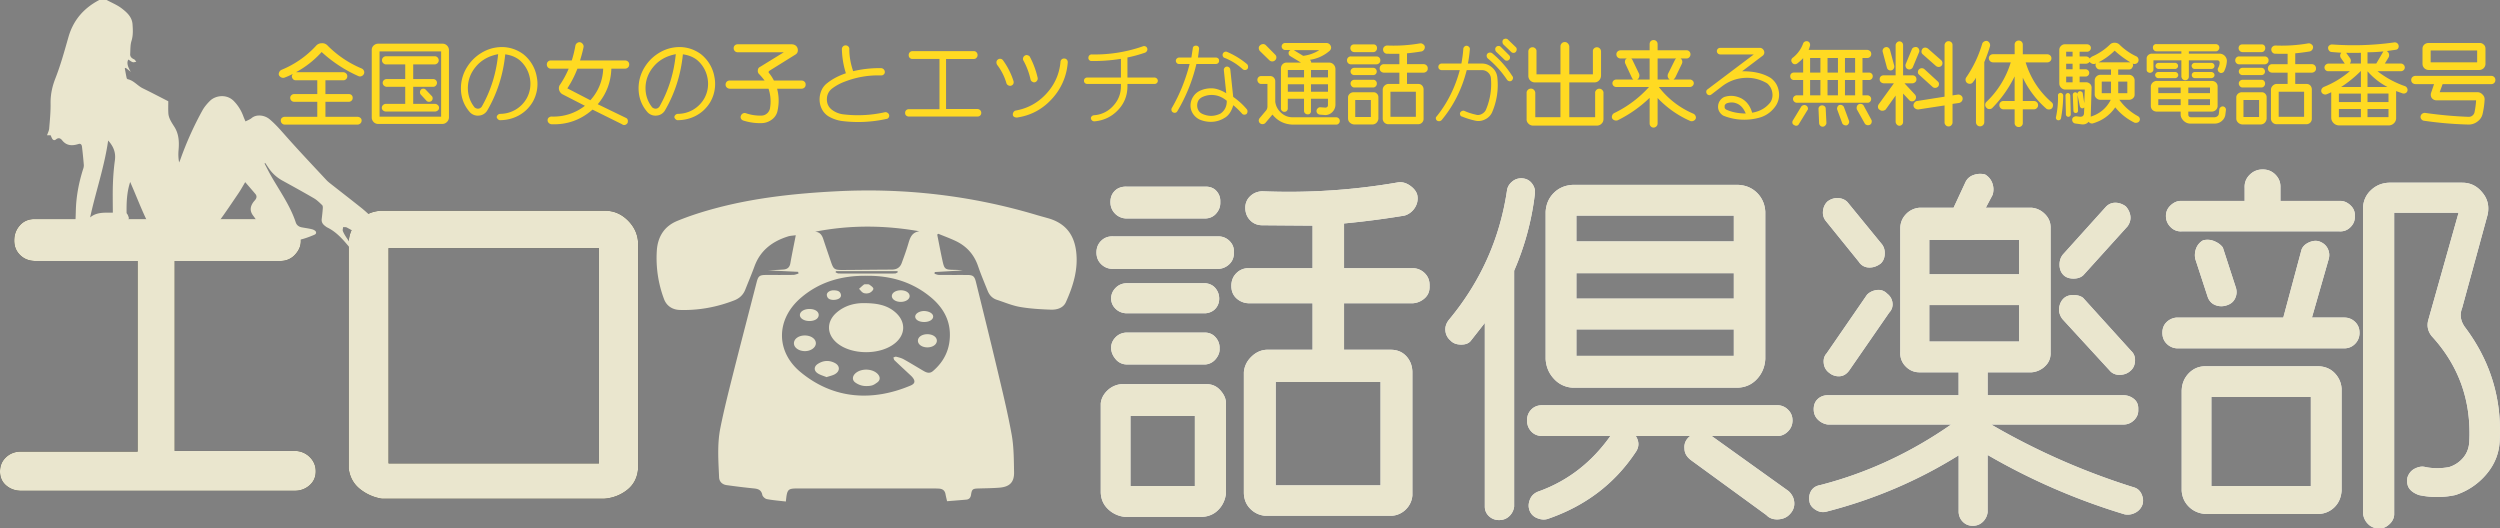
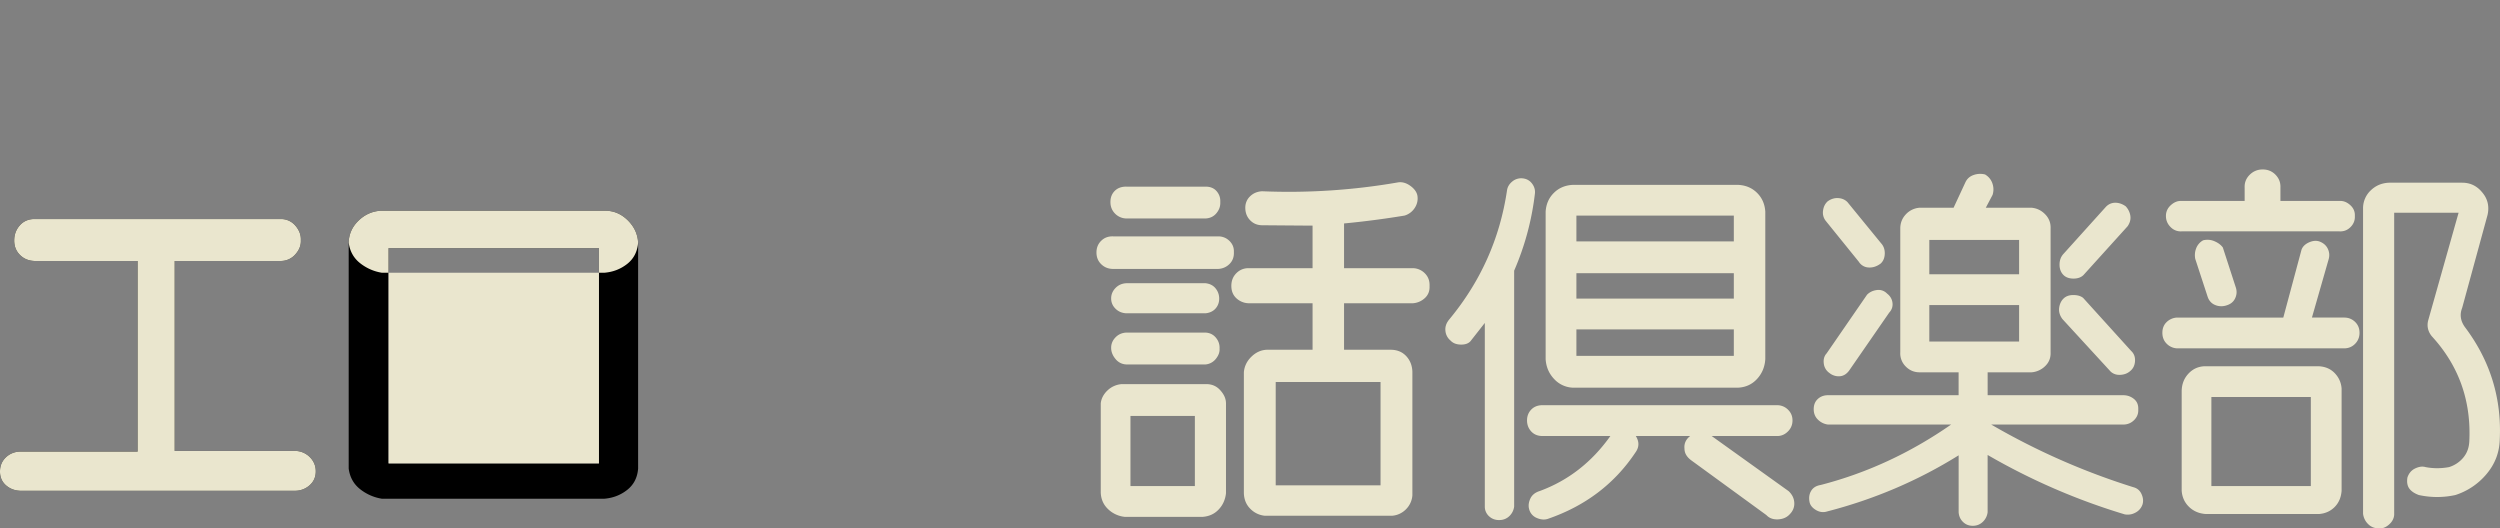
<svg xmlns="http://www.w3.org/2000/svg" viewBox="0 0 253.462 53.572">
  <rect x="0" y="0" width="253.462" height="53.572" fill="#808080" stroke="none" />
  <g fill="#eee">
-     <path d="M112.87 23.964h10.628c.459 0 .846.158 1.161.472.314.314.459.689.436 1.125.023.484-.122.883-.436 1.197s-.702.484-1.161.508H112.87c-.484 0-.889-.157-1.215-.471-.327-.314-.49-.713-.49-1.197s.163-.882.49-1.197c.326-.314.731-.459 1.215-.436Zm.871 14.98h8.561c.556 0 1.016.194 1.378.581.411.435.617.895.617 1.378v9.104c-.072.653-.321 1.203-.744 1.65-.423.447-.961.695-1.614.744h-7.908a2.844 2.844 0 0 1-1.687-.78c-.472-.448-.72-1.01-.744-1.687v-9.032c.048-.483.272-.919.671-1.306a2.33 2.33 0 0 1 1.469-.653Zm.436-20.022h8.052c.483 0 .858.157 1.125.471.266.314.386.677.363 1.088.023.412-.104.786-.381 1.125-.278.339-.647.52-1.106.544h-8.052a1.641 1.641 0 0 1-1.143-.508c-.303-.314-.454-.701-.454-1.161s.145-.834.435-1.125c.291-.29.677-.435 1.161-.435Zm0 9.793h8.052c.435.049.773.224 1.016.526.241.303.363.647.363 1.034s-.122.72-.363.998c-.242.278-.581.441-1.016.49h-8.052c-.436-.024-.798-.182-1.088-.472s-.435-.635-.435-1.034.145-.75.435-1.052.653-.465 1.088-.49Zm0 5.005h8.052c.435.024.786.2 1.052.526.266.327.387.695.363 1.106.024.339-.097.677-.363 1.016a1.498 1.498 0 0 1-1.052.581h-8.052a1.465 1.465 0 0 1-1.088-.562c-.29-.35-.435-.726-.435-1.125s.145-.749.435-1.052c.29-.302.653-.465 1.088-.49Zm.435 8.452v7.109h6.529v-7.109h-6.529Zm18.462-19.297c-.217 0-1.07-.006-2.557-.018-1.487-.012-2.328-.019-2.521-.019-.508 0-.925-.168-1.251-.508-.327-.338-.49-.762-.49-1.27 0-.459.163-.846.49-1.161.326-.314.731-.483 1.215-.508a64.676 64.676 0 0 0 13.82-.907c.411-.048.816.073 1.215.363.399.29.635.617.707.979.073.435-.012.847-.254 1.233a1.854 1.854 0 0 1-1.052.798 90.647 90.647 0 0 1-6.13.798v4.534h7a1.75 1.75 0 0 1 1.215.544c.327.339.478.762.454 1.27.024.484-.127.883-.454 1.197a1.973 1.973 0 0 1-1.215.544h-7v4.715h4.715c.653 0 1.179.212 1.578.635.399.423.61.949.635 1.578v12.55a2.214 2.214 0 0 1-.653 1.415 2.212 2.212 0 0 1-1.415.653h-12.877a2.35 2.35 0 0 1-1.469-.689c-.423-.412-.647-.943-.671-1.596v-12.26c.048-.604.302-1.13.762-1.578.459-.447.979-.683 1.56-.707h4.643v-4.715h-6.493a1.886 1.886 0 0 1-1.233-.508c-.339-.314-.508-.731-.508-1.251s.168-.949.508-1.288a1.68 1.68 0 0 1 1.233-.508h6.493v-4.316Zm-3.736 15.851v10.482h10.628V38.726h-10.628ZM153.512 27.446v23.903a1.591 1.591 0 0 1-.49.979c-.278.266-.623.399-1.034.399s-.756-.133-1.034-.399a1.305 1.305 0 0 1-.417-.979V32.741l-1.451 1.85c-.218.242-.55.357-.998.345-.448-.012-.792-.151-1.034-.417a1.426 1.426 0 0 1-.508-.961c-.049-.399.072-.78.363-1.143 3.192-3.845 5.15-8.209 5.876-13.094.048-.363.229-.671.544-.925a1.404 1.404 0 0 1 1.088-.308c.386.049.695.23.925.544.229.314.32.653.272 1.016a27.635 27.635 0 0 1-2.104 7.799Zm2.756 13.638h24.013a1.54 1.54 0 0 1 1.016.472c.29.29.435.647.435 1.07s-.145.786-.435 1.088c-.291.303-.629.466-1.016.49h-6.747l7.799 5.586c.363.338.556.731.58 1.179.024.447-.133.84-.471 1.179-.291.314-.684.483-1.179.508-.496.024-.889-.121-1.179-.435l-7.617-5.55c-.459-.338-.689-.737-.689-1.197-.049-.508.145-.931.58-1.27h-5.513c.363.58.35 1.137-.036 1.668-2.128 3.192-5.103 5.441-8.923 6.747-.339.096-.702.06-1.088-.109a1.307 1.307 0 0 1-.762-.871c-.097-.339-.061-.695.109-1.07.168-.375.483-.635.943-.78 2.902-1.064 5.296-2.926 7.182-5.586h-7.001c-.435-.024-.786-.187-1.052-.49-.266-.302-.399-.665-.399-1.088s.133-.78.399-1.07.617-.447 1.052-.472Zm3.265-22.344h16.613c.798.024 1.457.29 1.977.798s.804 1.149.852 1.923v14.944c-.048.798-.333 1.476-.852 2.031-.521.557-1.179.847-1.977.871h-16.613a2.723 2.723 0 0 1-1.958-.871c-.532-.556-.822-1.233-.871-2.031V21.461c.048-.774.332-1.415.853-1.923.52-.508 1.179-.773 1.977-.798Zm.29 3.12v2.611h15.96V21.86h-15.96Zm0 5.84v2.575h15.96V27.7h-15.96Zm0 5.695v2.684h15.96v-2.684h-15.96ZM201.334 21.062h4.643c.532.049.991.272 1.378.671.387.399.568.876.544 1.433v12.55c.024.557-.157 1.022-.544 1.396a2.22 2.22 0 0 1-1.378.635h-4.461v2.321h13.747c.411 0 .774.127 1.088.381.314.254.459.611.435 1.07.024.411-.115.768-.417 1.07s-.671.454-1.106.454h-13.384a70.452 70.452 0 0 0 14.4 6.348c.387.097.665.326.834.689.169.363.205.713.109 1.052a1.451 1.451 0 0 1-.708.834c-.351.193-.72.254-1.106.181a65.08 65.08 0 0 1-13.893-6.021v5.804a1.594 1.594 0 0 1-.49.979c-.278.266-.617.399-1.016.399s-.731-.133-.998-.399-.411-.593-.435-.979v-5.768c-4.111 2.563-8.56 4.461-13.348 5.695-.387.121-.768.066-1.143-.163-.375-.23-.586-.514-.635-.853-.073-.412-.013-.774.181-1.088.193-.314.508-.508.943-.58 4.691-1.209 9.104-3.252 13.239-6.13h-12.478a1.742 1.742 0 0 1-1.016-.49c-.291-.278-.436-.635-.436-1.07s.139-.78.417-1.034c.277-.254.622-.381 1.034-.381h13.239v-2.321h-3.954c-.557 0-1.028-.2-1.415-.599a1.861 1.861 0 0 1-.544-1.433v-12.55c0-.556.187-1.034.562-1.433a2.1 2.1 0 0 1 1.396-.671h3.446l1.197-2.575c.169-.363.447-.61.834-.744a2.01 2.01 0 0 1 1.161-.054c.363.218.61.52.744.907.133.387.139.774.018 1.161l-.689 1.306Zm-14.038-.58 3.41 4.171c.266.29.393.647.381 1.07-.013.423-.151.756-.417.998-.387.29-.792.423-1.215.399a1.23 1.23 0 0 1-.998-.58l-3.373-4.171a1.347 1.347 0 0 1-.254-1.016c.048-.387.205-.701.471-.943.338-.241.695-.35 1.07-.326.375.024.683.157.925.399Zm4.244 11.208-4.062 5.876c-.267.363-.587.557-.961.581a1.487 1.487 0 0 1-1.034-.327 1.348 1.348 0 0 1-.581-.979c-.049-.411.048-.75.291-1.016l4.099-5.949c.266-.266.599-.423.998-.472.399-.048.744.073 1.034.363.314.242.495.55.544.925.048.375-.061.708-.326.998Zm4.062-7.363v3.482h9.104v-3.482h-9.104Zm0 6.602v3.7h9.104v-3.7h-9.104Zm15.597-.726 4.861 5.369c.29.266.423.611.399 1.034-.024.423-.182.756-.472.998-.266.242-.599.375-.998.399-.399.024-.731-.084-.998-.327l-4.896-5.332c-.267-.363-.375-.737-.327-1.125.048-.386.193-.701.436-.943s.574-.363.998-.363.755.097.997.29Zm4.498-7.254-4.461 4.933c-.242.242-.581.363-1.016.363s-.774-.121-1.016-.363c-.267-.266-.399-.617-.399-1.052s.132-.798.399-1.088l4.316-4.788c.266-.266.58-.399.943-.399s.713.122 1.052.363c.266.291.423.617.472.979.048.363-.049.713-.29 1.052ZM237.658 35.317h-16.939a1.57 1.57 0 0 1-1.052-.472c-.29-.29-.435-.659-.435-1.106s.145-.81.435-1.088a1.616 1.616 0 0 1 1.052-.454h10.773l1.85-6.892c.121-.314.369-.556.744-.726.375-.169.719-.205 1.034-.109.411.145.701.387.871.726.169.339.205.689.109 1.052l-1.705 5.949h3.265c.436 0 .804.145 1.106.436.302.29.453.659.453 1.106s-.151.822-.453 1.125-.671.454-1.106.454Zm-6.457-14.944h5.985c.387-.024.75.115 1.088.417.338.303.495.671.472 1.106.023.435-.122.811-.436 1.125s-.689.459-1.125.435h-15.996a1.416 1.416 0 0 1-1.124-.435c-.315-.314-.472-.689-.472-1.125s.169-.804.508-1.106c.338-.302.701-.441 1.088-.417h6.384v-1.342c-.024-.508.145-.943.508-1.306s.804-.544 1.324-.544.955.181 1.306.544.514.798.49 1.306v1.342Zm-7.581 16.758h11.426c.676.024 1.227.254 1.65.689.422.436.658.956.707 1.56v10.374c-.049.677-.285 1.227-.707 1.65-.423.423-.95.659-1.578.708H223.62c-.677-.049-1.24-.29-1.687-.726-.448-.435-.695-.979-.744-1.632V39.598c.024-.701.266-1.288.726-1.759.459-.472 1.028-.708 1.705-.708Zm1.741-12.042 1.342 4.135c.096.363.06.713-.109 1.052-.169.339-.459.568-.871.689-.387.122-.762.109-1.125-.036s-.617-.411-.762-.798l-1.27-3.881a1.911 1.911 0 0 1 .091-1.07 1.55 1.55 0 0 1 .708-.816 1.78 1.78 0 0 1 1.143.091c.375.158.658.369.852.635ZM224.2 40.251v9.032h10.084v-9.032H224.2Zm18.027-21.728h7.399c.822 0 1.5.327 2.031.979.556.653.738 1.415.544 2.285l-2.576 9.431c-.266.677-.169 1.331.291 1.959 2.563 3.41 3.736 7.23 3.518 11.462-.048 1.282-.496 2.425-1.342 3.428a6.825 6.825 0 0 1-3.156 2.122 8.677 8.677 0 0 1-3.7 0c-.459-.169-.786-.394-.979-.671-.194-.278-.254-.647-.181-1.106.145-.436.411-.744.798-.925.387-.182.737-.224 1.052-.127.774.145 1.56.145 2.358 0a3.046 3.046 0 0 0 1.469-.979c.375-.459.574-1.016.599-1.668.193-4.111-1.076-7.654-3.809-10.628-.387-.483-.508-1.016-.363-1.596l3.083-10.918h-6.529v30.614c-.024.386-.206.725-.544 1.016-.339.29-.689.411-1.052.362-.412 0-.762-.145-1.052-.435a1.738 1.738 0 0 1-.508-1.052V21.062a2.488 2.488 0 0 1 .798-1.777c.508-.483 1.124-.737 1.85-.762Z" />
-   </g>
+     </g>
  <g fill="#eae6ce">
    <path d="M112.87 23.964h10.628c.459 0 .846.158 1.161.472.314.314.459.689.436 1.125.023.484-.122.883-.436 1.197s-.702.484-1.161.508H112.87c-.484 0-.889-.157-1.215-.471-.327-.314-.49-.713-.49-1.197s.163-.882.49-1.197c.326-.314.731-.459 1.215-.436Zm.871 14.98h8.561c.556 0 1.016.194 1.378.581.411.435.617.895.617 1.378v9.104c-.072.653-.321 1.203-.744 1.65-.423.447-.961.695-1.614.744h-7.908a2.844 2.844 0 0 1-1.687-.78c-.472-.448-.72-1.01-.744-1.687v-9.032c.048-.483.272-.919.671-1.306a2.33 2.33 0 0 1 1.469-.653Zm.436-20.022h8.052c.483 0 .858.157 1.125.471.266.314.386.677.363 1.088.023.412-.104.786-.381 1.125-.278.339-.647.52-1.106.544h-8.052a1.641 1.641 0 0 1-1.143-.508c-.303-.314-.454-.701-.454-1.161s.145-.834.435-1.125c.291-.29.677-.435 1.161-.435Zm0 9.793h8.052c.435.049.773.224 1.016.526.241.303.363.647.363 1.034s-.122.72-.363.998c-.242.278-.581.441-1.016.49h-8.052c-.436-.024-.798-.182-1.088-.472s-.435-.635-.435-1.034.145-.75.435-1.052.653-.465 1.088-.49Zm0 5.005h8.052c.435.024.786.2 1.052.526.266.327.387.695.363 1.106.024.339-.097.677-.363 1.016a1.498 1.498 0 0 1-1.052.581h-8.052a1.465 1.465 0 0 1-1.088-.562c-.29-.35-.435-.726-.435-1.125s.145-.749.435-1.052c.29-.302.653-.465 1.088-.49Zm.435 8.452v7.109h6.529v-7.109h-6.529Zm18.462-19.297c-.217 0-1.07-.006-2.557-.018-1.487-.012-2.328-.019-2.521-.019-.508 0-.925-.168-1.251-.508-.327-.338-.49-.762-.49-1.27 0-.459.163-.846.49-1.161.326-.314.731-.483 1.215-.508a64.676 64.676 0 0 0 13.82-.907c.411-.048.816.073 1.215.363.399.29.635.617.707.979.073.435-.012.847-.254 1.233a1.854 1.854 0 0 1-1.052.798 90.647 90.647 0 0 1-6.13.798v4.534h7a1.75 1.75 0 0 1 1.215.544c.327.339.478.762.454 1.27.024.484-.127.883-.454 1.197a1.973 1.973 0 0 1-1.215.544h-7v4.715h4.715c.653 0 1.179.212 1.578.635.399.423.61.949.635 1.578v12.55a2.214 2.214 0 0 1-.653 1.415 2.212 2.212 0 0 1-1.415.653h-12.877a2.35 2.35 0 0 1-1.469-.689c-.423-.412-.647-.943-.671-1.596v-12.26c.048-.604.302-1.13.762-1.578.459-.447.979-.683 1.56-.707h4.643v-4.715h-6.493a1.886 1.886 0 0 1-1.233-.508c-.339-.314-.508-.731-.508-1.251s.168-.949.508-1.288a1.68 1.68 0 0 1 1.233-.508h6.493v-4.316Zm-3.736 15.851v10.482h10.628V38.726h-10.628ZM153.512 27.446v23.903a1.591 1.591 0 0 1-.49.979c-.278.266-.623.399-1.034.399s-.756-.133-1.034-.399a1.305 1.305 0 0 1-.417-.979V32.741l-1.451 1.85c-.218.242-.55.357-.998.345-.448-.012-.792-.151-1.034-.417a1.426 1.426 0 0 1-.508-.961c-.049-.399.072-.78.363-1.143 3.192-3.845 5.15-8.209 5.876-13.094.048-.363.229-.671.544-.925a1.404 1.404 0 0 1 1.088-.308c.386.049.695.23.925.544.229.314.32.653.272 1.016a27.635 27.635 0 0 1-2.104 7.799Zm2.756 13.638h24.013a1.54 1.54 0 0 1 1.016.472c.29.29.435.647.435 1.07s-.145.786-.435 1.088c-.291.303-.629.466-1.016.49h-6.747l7.799 5.586c.363.338.556.731.58 1.179.024.447-.133.84-.471 1.179-.291.314-.684.483-1.179.508-.496.024-.889-.121-1.179-.435l-7.617-5.55c-.459-.338-.689-.737-.689-1.197-.049-.508.145-.931.58-1.27h-5.513c.363.58.35 1.137-.036 1.668-2.128 3.192-5.103 5.441-8.923 6.747-.339.096-.702.06-1.088-.109a1.307 1.307 0 0 1-.762-.871c-.097-.339-.061-.695.109-1.07.168-.375.483-.635.943-.78 2.902-1.064 5.296-2.926 7.182-5.586h-7.001c-.435-.024-.786-.187-1.052-.49-.266-.302-.399-.665-.399-1.088s.133-.78.399-1.07.617-.447 1.052-.472Zm3.265-22.344h16.613c.798.024 1.457.29 1.977.798s.804 1.149.852 1.923v14.944c-.048.798-.333 1.476-.852 2.031-.521.557-1.179.847-1.977.871h-16.613a2.723 2.723 0 0 1-1.958-.871c-.532-.556-.822-1.233-.871-2.031V21.461c.048-.774.332-1.415.853-1.923.52-.508 1.179-.773 1.977-.798Zm.29 3.12v2.611h15.96V21.86h-15.96Zm0 5.84v2.575h15.96V27.7h-15.96Zm0 5.695v2.684h15.96v-2.684h-15.96ZM201.334 21.062h4.643c.532.049.991.272 1.378.671.387.399.568.876.544 1.433v12.55c.024.557-.157 1.022-.544 1.396a2.22 2.22 0 0 1-1.378.635h-4.461v2.321h13.747c.411 0 .774.127 1.088.381.314.254.459.611.435 1.07.024.411-.115.768-.417 1.07s-.671.454-1.106.454h-13.384a70.452 70.452 0 0 0 14.4 6.348c.387.097.665.326.834.689.169.363.205.713.109 1.052a1.451 1.451 0 0 1-.708.834c-.351.193-.72.254-1.106.181a65.08 65.08 0 0 1-13.893-6.021v5.804a1.594 1.594 0 0 1-.49.979c-.278.266-.617.399-1.016.399s-.731-.133-.998-.399-.411-.593-.435-.979v-5.768c-4.111 2.563-8.56 4.461-13.348 5.695-.387.121-.768.066-1.143-.163-.375-.23-.586-.514-.635-.853-.073-.412-.013-.774.181-1.088.193-.314.508-.508.943-.58 4.691-1.209 9.104-3.252 13.239-6.13h-12.478a1.742 1.742 0 0 1-1.016-.49c-.291-.278-.436-.635-.436-1.07s.139-.78.417-1.034c.277-.254.622-.381 1.034-.381h13.239v-2.321h-3.954c-.557 0-1.028-.2-1.415-.599a1.861 1.861 0 0 1-.544-1.433v-12.55c0-.556.187-1.034.562-1.433a2.1 2.1 0 0 1 1.396-.671h3.446l1.197-2.575c.169-.363.447-.61.834-.744a2.01 2.01 0 0 1 1.161-.054c.363.218.61.52.744.907.133.387.139.774.018 1.161l-.689 1.306Zm-14.038-.58 3.41 4.171c.266.29.393.647.381 1.07-.013.423-.151.756-.417.998-.387.29-.792.423-1.215.399a1.23 1.23 0 0 1-.998-.58l-3.373-4.171a1.347 1.347 0 0 1-.254-1.016c.048-.387.205-.701.471-.943.338-.241.695-.35 1.07-.326.375.024.683.157.925.399Zm4.244 11.208-4.062 5.876c-.267.363-.587.557-.961.581a1.487 1.487 0 0 1-1.034-.327 1.348 1.348 0 0 1-.581-.979c-.049-.411.048-.75.291-1.016l4.099-5.949c.266-.266.599-.423.998-.472.399-.048.744.073 1.034.363.314.242.495.55.544.925.048.375-.061.708-.326.998Zm4.062-7.363v3.482h9.104v-3.482h-9.104Zm0 6.602v3.7h9.104v-3.7h-9.104Zm15.597-.726 4.861 5.369c.29.266.423.611.399 1.034-.024.423-.182.756-.472.998-.266.242-.599.375-.998.399-.399.024-.731-.084-.998-.327l-4.896-5.332c-.267-.363-.375-.737-.327-1.125.048-.386.193-.701.436-.943s.574-.363.998-.363.755.097.997.29Zm4.498-7.254-4.461 4.933c-.242.242-.581.363-1.016.363s-.774-.121-1.016-.363c-.267-.266-.399-.617-.399-1.052s.132-.798.399-1.088l4.316-4.788c.266-.266.58-.399.943-.399s.713.122 1.052.363c.266.291.423.617.472.979.048.363-.049.713-.29 1.052ZM237.658 35.317h-16.939a1.57 1.57 0 0 1-1.052-.472c-.29-.29-.435-.659-.435-1.106s.145-.81.435-1.088a1.616 1.616 0 0 1 1.052-.454h10.773l1.85-6.892c.121-.314.369-.556.744-.726.375-.169.719-.205 1.034-.109.411.145.701.387.871.726.169.339.205.689.109 1.052l-1.705 5.949h3.265c.436 0 .804.145 1.106.436.302.29.453.659.453 1.106s-.151.822-.453 1.125-.671.454-1.106.454Zm-6.457-14.944h5.985c.387-.024.75.115 1.088.417.338.303.495.671.472 1.106.023.435-.122.811-.436 1.125s-.689.459-1.125.435h-15.996a1.416 1.416 0 0 1-1.124-.435c-.315-.314-.472-.689-.472-1.125s.169-.804.508-1.106c.338-.302.701-.441 1.088-.417h6.384v-1.342c-.024-.508.145-.943.508-1.306s.804-.544 1.324-.544.955.181 1.306.544.514.798.49 1.306v1.342Zm-7.581 16.758h11.426c.676.024 1.227.254 1.65.689.422.436.658.956.707 1.56v10.374c-.049.677-.285 1.227-.707 1.65-.423.423-.95.659-1.578.708H223.62c-.677-.049-1.24-.29-1.687-.726-.448-.435-.695-.979-.744-1.632V39.598c.024-.701.266-1.288.726-1.759.459-.472 1.028-.708 1.705-.708Zm1.741-12.042 1.342 4.135c.096.363.06.713-.109 1.052-.169.339-.459.568-.871.689-.387.122-.762.109-1.125-.036s-.617-.411-.762-.798l-1.27-3.881a1.911 1.911 0 0 1 .091-1.07 1.55 1.55 0 0 1 .708-.816 1.78 1.78 0 0 1 1.143.091c.375.158.658.369.852.635ZM224.2 40.251v9.032h10.084v-9.032H224.2Zm18.027-21.728h7.399c.822 0 1.5.327 2.031.979.556.653.738 1.415.544 2.285l-2.576 9.431c-.266.677-.169 1.331.291 1.959 2.563 3.41 3.736 7.23 3.518 11.462-.048 1.282-.496 2.425-1.342 3.428a6.825 6.825 0 0 1-3.156 2.122 8.677 8.677 0 0 1-3.7 0c-.459-.169-.786-.394-.979-.671-.194-.278-.254-.647-.181-1.106.145-.436.411-.744.798-.925.387-.182.737-.224 1.052-.127.774.145 1.56.145 2.358 0a3.046 3.046 0 0 0 1.469-.979c.375-.459.574-1.016.599-1.668.193-4.111-1.076-7.654-3.809-10.628-.387-.483-.508-1.016-.363-1.596l3.083-10.918h-6.529v30.614c-.024.386-.206.725-.544 1.016-.339.29-.689.411-1.052.362-.412 0-.762-.145-1.052-.435a1.738 1.738 0 0 1-.508-1.052V21.062a2.488 2.488 0 0 1 .798-1.777c.508-.483 1.124-.737 1.85-.762Z" />
  </g>
-   <path d="M95.02 23.789c.165.825.32 1.651.497 2.474.233 1.083.241 1.079 1.348 1.099.243.004.486.023.729.056l-2.827.164-.017.178c.143.039.287.11.43.112.948.01 1.895.005 2.843.006.622 0 .775.114.925.725.718 2.924 1.448 5.846 2.142 8.776.525 2.217 1.07 4.433 1.475 6.673.225 1.247.22 2.542.246 3.817.021 1.024-.45 1.49-1.484 1.573-.714.057-1.433.061-2.15.082-.552.016-.648.083-.726.621-.043.296-.178.483-.483.51-.641.057-1.284.106-1.95.16-.056-.249-.117-.482-.159-.718-.067-.371-.3-.537-.658-.559a6.86 6.86 0 0 0-.43-.013H80.852c-.101 0-.201-.002-.302.002-.555.026-.702.152-.8.699-.032.181-.046.365-.077.621-.656-.077-1.296-.125-1.923-.244-.18-.034-.427-.253-.461-.423-.102-.508-.419-.618-.863-.662a67.916 67.916 0 0 1-2.774-.336c-.431-.061-.729-.364-.746-.777-.072-1.677-.203-3.366.129-5.024.347-1.729.775-3.442 1.206-5.152.81-3.212 1.648-6.416 2.474-9.623.161-.625.296-.728.962-.729.919 0 1.838.006 2.757-.008.175-.003.348-.086.522-.132a11.062 11.062 0 0 1-.035-.177l-3.039-.149c.55-.029 1.046-.048 1.54-.084.384-.027.63-.206.704-.619.166-.931.358-1.857.554-2.86-.296.044-.551.047-.785.121-1.583.499-2.805 1.406-3.399 3.028-.29.794-.62 1.574-.932 2.36-.213.537-.586.889-1.134 1.101-1.777.688-3.611 1.024-5.516.966-.754-.023-1.34-.419-1.594-1.107a11.8 11.8 0 0 1-.729-4.898c.091-1.435.773-2.487 2.069-3.02 1.281-.527 2.614-.947 3.954-1.303 3.97-1.055 8.032-1.484 12.125-1.699 6.916-.363 13.694.413 20.333 2.393.398.119.801.225 1.2.339 1.692.485 2.611 1.589 2.831 3.342.231 1.84-.303 3.528-1.037 5.162-.272.605-.924.785-1.54.762-1.043-.039-2.094-.098-3.12-.277-.797-.139-1.561-.468-2.337-.721-.451-.147-.755-.466-.929-.899-.337-.838-.69-1.671-.982-2.524-.405-1.185-1.173-2.027-2.289-2.553-.568-.267-1.16-.482-1.741-.721l-.109.086Zm-7.183 4.171c-2.494-.026-4.757.607-6.664 2.255-2.501 2.161-2.537 5.413-.021 7.501 3.411 2.83 7.396 2.963 11.165 1.374.471-.199.505-.479.161-.874-.075-.086-.162-.163-.246-.241-.514-.48-1.032-.956-1.539-1.443-.069-.066-.082-.19-.121-.287.097-.029.204-.1.288-.079.261.066.532.133.764.262.689.383 1.36.8 2.042 1.196.3.174.607.263.915.001 1.209-1.026 1.787-2.355 1.718-3.912-.065-1.471-.809-2.645-1.923-3.572-1.896-1.577-4.116-2.209-6.539-2.181Zm-5.199-4.469c.501.039.702.356.836.766.245.749.504 1.493.756 2.24.274.812.359.881 1.235.876 1.65-.009 3.301-.033 4.951-.038.491-.002.834-.209 1.001-.661.239-.645.474-1.293.668-1.952.177-.6.35-1.172 1.13-1.274-3.546-.624-7.059-.648-10.577.044Zm8.389 4.108-.04-.111h-6.24l-.033.122c.102.041.204.117.306.118 1.906.007 3.813.007 5.719 0 .096 0 .192-.084.288-.128Zm-6.213 4.095c-1.039.909-1.017 2.192.041 3.078 1.484 1.243 4.424 1.244 5.91.003 1.055-.881 1.073-2.157.046-3.081-.856-.769-1.898-.953-3.17-.962-.936-.016-1.968.212-2.826.963Zm4.109 7.092c.36-.246.336-.616.017-.915-.56-.524-1.662-.531-2.222-.014-.309.285-.342.687 0 .926.314.22.665.356 1.101.356.653 0 .788-.136 1.105-.353Zm-4.268-.855c.533-.308.519-.857-.026-1.136-.58-.297-1.169-.255-1.713.098-.403.261-.424.676-.027.947.271.185.611.269.911.394.327-.112.616-.164.855-.302Zm-1.94-3.104c.022-.452-.478-.817-1.118-.816-.623.001-1.097.338-1.104.784-.006.427.446.773 1.049.802.609.029 1.151-.327 1.173-.77Zm12.268-.288c-.003-.362-.389-.638-.915-.656h-.043c-.547 0-.954.275-.962.651-.008.39.423.691.978.684.536-.006.945-.301.942-.678Zm-11.979-2.605c0-.357-.385-.607-.937-.608-.532-.002-.952.255-.969.591-.018.354.411.631.972.629.553-.002.933-.252.934-.612Zm7.417-1.94c-.017.337.377.609.89.612.509.003.912-.256.912-.588 0-.338-.393-.593-.908-.588-.492.005-.878.247-.894.563Zm4.188 2.101c0-.292-.372-.533-.859-.56-.487-.026-.943.232-.96.543-.017.329.376.572.92.568.512-.003.899-.241.898-.551Zm-7.013-3.25c-.178.132-.337.29-.504.438.151.145.279.349.46.42.179.07.434.061.613-.014.166-.07.39-.282.38-.417-.011-.149-.246-.296-.406-.415-.069-.051-.192-.028-.271-.036-.106.007-.214-.019-.271.024Zm-2.336 1.057c-.059-.4-.386-.458-.712-.468-.419-.013-.761.224-.718.506.062.399.386.447.635.466.512 0 .838-.214.795-.503Z" fill="#eae6ce" />
  <path d="M13.95 45.786V26.459H3.479c-.586-.023-1.072-.229-1.458-.615-.386-.387-.58-.872-.58-1.458s.181-1.089.544-1.511.838-.644 1.424-.668h25.124a1.908 1.908 0 0 1 1.441.703c.374.446.549.926.527 1.441.023.515-.158.99-.544 1.423a1.947 1.947 0 0 1-1.424.685H17.711v19.257h12.228a2.134 2.134 0 0 1 1.476.632c.398.399.598.878.598 1.441s-.2 1.025-.598 1.388a2.205 2.205 0 0 1-1.44.58H2.038c-.563-.024-1.043-.211-1.441-.562S0 48.381 0 47.807s.193-1.048.58-1.423a2.1 2.1 0 0 1 1.423-.597H13.95ZM38.622 21.364h22.735c.866 0 1.627.323 2.284.966.655.645 1.007 1.4 1.054 2.267v22.911c-.071.913-.44 1.634-1.108 2.161s-1.446.826-2.337.896H38.725a4.76 4.76 0 0 1-2.231-.984c-.645-.515-1.026-1.206-1.142-2.073V24.597c.023-.866.357-1.61 1.001-2.231.644-.62 1.4-.954 2.267-1.002Zm.773 3.795V46.98h21.329V25.159H39.395Z" />
  <g fill="#eae6ce">
-     <path d="M13.95 45.786V26.459H3.479c-.586-.023-1.072-.229-1.458-.615-.386-.387-.58-.872-.58-1.458s.181-1.089.544-1.511.838-.644 1.424-.668h25.124a1.908 1.908 0 0 1 1.441.703c.374.446.549.926.527 1.441.023.515-.158.99-.544 1.423a1.947 1.947 0 0 1-1.424.685H17.711v19.257h12.228a2.134 2.134 0 0 1 1.476.632c.398.399.598.878.598 1.441s-.2 1.025-.598 1.388a2.205 2.205 0 0 1-1.44.58H2.038c-.563-.024-1.043-.211-1.441-.562S0 48.381 0 47.807s.193-1.048.58-1.423a2.1 2.1 0 0 1 1.423-.597H13.95ZM38.622 21.364h22.735c.866 0 1.627.323 2.284.966.655.645 1.007 1.4 1.054 2.267v22.911c-.071.913-.44 1.634-1.108 2.161s-1.446.826-2.337.896H38.725a4.76 4.76 0 0 1-2.231-.984c-.645-.515-1.026-1.206-1.142-2.073V24.597c.023-.866.357-1.61 1.001-2.231.644-.62 1.4-.954 2.267-1.002Zm.773 3.795V46.98h21.329V25.159H39.395Z" />
+     <path d="M13.95 45.786V26.459H3.479c-.586-.023-1.072-.229-1.458-.615-.386-.387-.58-.872-.58-1.458s.181-1.089.544-1.511.838-.644 1.424-.668h25.124a1.908 1.908 0 0 1 1.441.703c.374.446.549.926.527 1.441.023.515-.158.99-.544 1.423a1.947 1.947 0 0 1-1.424.685H17.711v19.257h12.228a2.134 2.134 0 0 1 1.476.632c.398.399.598.878.598 1.441s-.2 1.025-.598 1.388a2.205 2.205 0 0 1-1.44.58H2.038c-.563-.024-1.043-.211-1.441-.562S0 48.381 0 47.807s.193-1.048.58-1.423a2.1 2.1 0 0 1 1.423-.597H13.95ZM38.622 21.364h22.735c.866 0 1.627.323 2.284.966.655.645 1.007 1.4 1.054 2.267c-.071.913-.44 1.634-1.108 2.161s-1.446.826-2.337.896H38.725a4.76 4.76 0 0 1-2.231-.984c-.645-.515-1.026-1.206-1.142-2.073V24.597c.023-.866.357-1.61 1.001-2.231.644-.62 1.4-.954 2.267-1.002Zm.773 3.795V46.98h21.329V25.159H39.395Z" />
  </g>
-   <path d="M10.814 0c.514.28 1.073.502 1.531.855.522.403 1.04.862 1.092 1.611.039.568.07 1.119-.107 1.687-.13.415-.103.881-.131 1.325-.018.277.154.425.394.535.094.043.152.165.227.25-.124.016-.262.074-.368.038-.158-.053-.294-.172-.44-.264-.175.283-.094.704.256 1.249l-.524-.407-.094.04c.061.327.119.654.187.98.011.051.066.123.112.132.618.13.99.661 1.528.923.847.412 1.68.851 2.585 1.312 0 .347-.018.791.008 1.233.012.207.08.422.17.612.123.261.285.505.44.75.477.754.496 1.58.417 2.432a4.56 4.56 0 0 0 .062 1.181c.048-.114.101-.227.142-.344a33.525 33.525 0 0 1 2.209-4.914c.2-.366.483-.701.782-.996.55-.541 1.686-.724 2.419.031.444.457.76.978.973 1.571.055.153.126.301.206.488.224-.119.448-.193.616-.335.491-.416 1.319-.315 1.835.12.646.545 1.184 1.184 1.743 1.812 1.31 1.475 2.669 2.907 4.013 4.352.134.144.291.267.446.389 1.019.801 2.044 1.592 3.057 2.4.373.297.724.622 1.072.948.341.32.746.23 1.148.23.428 0 .857.05 1.285.079v.249c-.623.458-1.233.935-1.873 1.367-.562.38-1.131.364-1.705-.045-.428-.305-.897-.553-1.358-.808-.104-.057-.252-.033-.38-.047-.012.138-.071.295-.026.41.094.238.233.461.374.676.236.36.489.71.735 1.064l-.071.11c-.106-.045-.246-.061-.312-.14-.672-.806-1.342-1.611-2.316-2.082-.074-.036-.138-.093-.205-.142-.242-.176-.389-.395-.351-.713.044-.357.084-.715.11-1.074.008-.111.003-.267-.064-.331-.261-.25-.523-.515-.832-.695-1.047-.612-2.111-1.195-3.173-1.781a3.989 3.989 0 0 1-1.384-1.229c-.128-.186-.251-.375-.376-.563l-.081.042c.219.415.426.836.658 1.243.884 1.553 1.941 3.014 2.511 4.733.099.297.323.446.618.502.346.065.697.106 1.036.194.149.039.351.142.393.263.082.237-.171.299-.333.366-.809.333-1.634.592-2.528.556-.278-.011-.474-.112-.622-.333-.178-.267-.344-.543-.538-.797a4.722 4.722 0 0 0-.6-.67c-.193-.172-.362-.095-.373.165-.011.245.009.497.053.739.083.452.195.899.295 1.348l-.088.074c-.082-.065-.216-.117-.238-.199a8.104 8.104 0 0 0-1.39-2.888c-.361-.475-.322-.924.034-1.401.05-.066.109-.125.161-.19.162-.201.198-.411.021-.619-.333-.393-.671-.781-1.027-1.193-.235.393-.427.748-.652 1.081-.681 1.003-1.351 2.015-2.072 2.988-.43.58-.922 1.122-1.439 1.627-.262.255-.629.52-.971.553-.814.078-1.642.032-2.463.014-.437-.01-.845-.136-1.117-.515-.408-.571-.886-1.11-1.194-1.732-.558-1.129-1.012-2.309-1.51-3.468l-.244-.568c-.342 1.042-.38 2.085-.364 3.133.001.075.099.144.128.224.044.125.135.3.085.379-.207.328-.471.544-.918.571-1.06.064-2.033-.348-3.08-.46-.007.012-.032.044-.044.081-.027.078-.046.158-.069.237-.23.802-.452 1.607-.697 2.405a.485.485 0 0 1-.275.286c-.602.181-1.214.329-1.821.495-.235.064-.448.11-.572-.182-.02-.046-.12-.083-.182-.083-.249.002-.505-.012-.746.038-.68.142-1.353.262-2.008-.088v-.187c.091-.048.197-.079.272-.146.446-.401.994-.598 1.558-.718.676-.143 1.367-.216 2.052-.314.592-.085.979-.401 1.06-.992.081-.593.096-1.196.112-1.796.039-1.437.307-2.831.741-4.197a1.08 1.08 0 0 0 .069-.394 47.52 47.52 0 0 0-.19-1.881c-.021-.166-.119-.33-.34-.26-.633.202-1.212.205-1.671-.375-.165-.208-.367-.294-.615-.092-.185.151-.327.068-.421-.125-.045-.092-.083-.186-.127-.288h-.366c.082-.249.2-.463.218-.684.069-.843.154-1.69.141-2.534-.014-.895.158-1.71.488-2.553.533-1.361.922-2.78 1.324-4.188C7.431 2.038 8.498.818 10.065 0h.749Zm.151 14.246c-.375 2.655-1.26 5.186-1.829 7.799.689-.578 1.505-.469 2.303-.487 0-.993-.026-1.946.008-2.898.028-.805.091-1.613.202-2.411.11-.791-.156-1.422-.684-2.004Z" fill="#eae6ce" />
  <g fill="#ffda22">
-     <path d="M30.004 7.323h4.837a.443.443 0 0 1 .255.127c.076.074.114.167.114.282s-.038.209-.114.286-.162.117-.255.123h-1.847v1.398h2.383c.111 0 .204.037.277.11s.107.163.102.268c.005.112-.03.206-.106.282s-.167.117-.272.123h-2.383v1.521h3.263a.464.464 0 0 1 .286.11c.079.067.119.157.119.268s-.04.207-.119.286a.422.422 0 0 1-.286.127h-7.37a.402.402 0 0 1-.303-.123c-.08-.083-.119-.179-.119-.291s.04-.202.119-.272a.44.44 0 0 1 .303-.105h3.28v-1.521h-2.331c-.117 0-.215-.04-.294-.119s-.119-.173-.119-.282.042-.201.127-.277.18-.111.286-.105h2.331V8.141h-2.164c-.176 0-.299-.076-.369-.229-.076-.141-.056-.281.062-.422a7.334 7.334 0 0 1-.871.387.442.442 0 0 1-.316-.031.488.488 0 0 1-.238-.242c-.023-.094-.01-.192.04-.295s.122-.177.216-.224a9.794 9.794 0 0 0 3.509-2.436.742.742 0 0 1 .572-.264.719.719 0 0 1 .598.229 10.601 10.601 0 0 0 3.483 2.339c.094.047.163.122.207.224s.045.204.004.303a.425.425 0 0 1-.215.225.412.412 0 0 1-.304.031 13.705 13.705 0 0 1-3.772-2.462 9.675 9.675 0 0 1-2.604 2.049ZM38.305 4.43h6.596c.158.006.297.067.417.185s.186.264.198.439v6.869a.674.674 0 0 1-.207.449.645.645 0 0 1-.444.193h-6.561a.61.61 0 0 1-.417-.185.667.667 0 0 1-.198-.449V5.019c.012-.164.078-.3.198-.409s.259-.168.417-.18Zm.176.783v6.613h6.244V5.212h-6.244Zm2.603 2.805V6.532h-1.97c-.105-.012-.196-.057-.272-.136s-.114-.174-.114-.286.038-.205.114-.282a.406.406 0 0 1 .272-.123h4.996c.105.006.193.05.264.132.07.083.105.173.105.273 0 .117-.038.214-.114.29s-.17.12-.281.132h-2.19v1.486h2.058c.105.012.19.053.255.123s.097.162.097.273c0 .082-.032.164-.097.246s-.149.129-.255.141h-2.058v1.732h2.251a.443.443 0 0 1 .255.127c.076.074.114.163.114.269s-.038.192-.114.259-.161.107-.255.119h-5.066c-.094-.012-.179-.051-.255-.119s-.114-.154-.114-.259.038-.195.114-.269a.437.437 0 0 1 .255-.127h2.005V8.801h-1.899c-.106-.012-.197-.056-.273-.132s-.114-.166-.114-.268.037-.19.11-.264a.41.41 0 0 1 .277-.119h1.899Zm2.19 2.234-.625-.677c-.059-.082-.082-.168-.07-.259s.047-.168.105-.233c.041-.058.114-.089.22-.092.105-.003.185.025.238.083l.633.66c.059.053.088.131.088.233s-.029.183-.088.242c-.059.064-.138.101-.237.11s-.188-.013-.264-.066ZM51.224 5.511c-.211 2.082-.824 3.987-1.838 5.716a1.07 1.07 0 0 1-.844.493 1.095 1.095 0 0 1-.888-.326c-.616-.691-.923-1.509-.923-2.454a4.042 4.042 0 0 1 .567-2.049c.373-.633.874-1.142 1.504-1.526s1.309-.582 2.036-.594a3.64 3.64 0 0 1 2.225.73 3.754 3.754 0 0 1 1.354 2.278 3.665 3.665 0 0 1-.431 2.594c-.352.575-.815 1.019-1.39 1.333s-1.205.473-1.891.479c-.076.006-.151-.028-.225-.101s-.113-.139-.119-.198c0-.088.035-.166.105-.233a.364.364 0 0 1 .22-.11 3.092 3.092 0 0 0 2.708-1.566 3.041 3.041 0 0 0 .321-2.089 3.101 3.101 0 0 0-1.068-1.816c-.387-.299-.862-.487-1.425-.563Zm-.721-.018c-.932.176-1.674.585-2.225 1.227-.551.642-.833 1.373-.844 2.194 0 .75.229 1.41.686 1.979.129.094.252.135.37.123.135-.006.252-.073.352-.202.915-1.601 1.469-3.374 1.662-5.321ZM55.859 6.127h2.111c.152-.475.275-.979.369-1.513a.405.405 0 0 1 .163-.246.406.406 0 0 1 .304-.088c.1.018.188.074.264.167s.108.196.097.308c-.082.411-.202.868-.36 1.372h4.564c.123.006.225.045.304.119s.119.17.119.29-.04.22-.119.299-.181.122-.304.127h-1.389c-.047 1.372-.507 2.574-1.381 3.605l2.849 1.381a.313.313 0 0 1 .203.334c.012.153-.053.267-.194.343a.328.328 0 0 1-.387-.026l-2.999-1.486c-1.184 1.043-2.565 1.539-4.142 1.486a.448.448 0 0 1-.294-.132c-.085-.083-.125-.182-.119-.299s.054-.207.146-.268a.448.448 0 0 1 .286-.083 5.149 5.149 0 0 0 3.351-1.091l-2.278-1.169a.72.72 0 0 1-.325-.396.646.646 0 0 1 .035-.51c.363-.528.671-1.09.923-1.688h-1.794a.402.402 0 0 1-.303-.123c-.08-.082-.119-.183-.119-.304s.04-.218.119-.294a.42.42 0 0 1 .303-.114Zm2.682.835a10.454 10.454 0 0 1-1.02 1.996l2.331 1.205a4.948 4.948 0 0 0 1.302-3.201h-2.612ZM69.235 5.511c-.211 2.082-.824 3.987-1.838 5.716a1.07 1.07 0 0 1-.844.493 1.095 1.095 0 0 1-.888-.326c-.616-.691-.923-1.509-.923-2.454a4.042 4.042 0 0 1 .567-2.049c.373-.633.874-1.142 1.504-1.526s1.309-.582 2.036-.594a3.64 3.64 0 0 1 2.225.73 3.754 3.754 0 0 1 1.354 2.278 3.665 3.665 0 0 1-.431 2.594c-.352.575-.815 1.019-1.39 1.333s-1.205.473-1.891.479c-.076.006-.151-.028-.225-.101s-.113-.139-.119-.198c0-.088.035-.166.105-.233a.364.364 0 0 1 .22-.11 3.092 3.092 0 0 0 2.708-1.566 3.041 3.041 0 0 0 .321-2.089 3.101 3.101 0 0 0-1.068-1.816c-.387-.299-.862-.487-1.425-.563Zm-.721-.018c-.932.176-1.674.585-2.225 1.227-.551.642-.833 1.373-.844 2.194 0 .75.229 1.41.686 1.979.129.094.252.135.37.123.135-.006.252-.073.352-.202.915-1.601 1.469-3.374 1.662-5.321ZM74.793 4.491h5.47c.129 0 .246.031.352.092s.185.157.238.286c.041.118.048.236.022.356s-.096.218-.207.294l-2.656 1.653c-.047.035-.076.072-.088.11s.003.078.044.119c.205.264.369.519.493.765h2.805c.117 0 .217.04.299.119.082.08.12.175.114.286a.378.378 0 0 1-.114.303.418.418 0 0 1-.299.119h-2.48c.188.715.208 1.431.062 2.146a1.452 1.452 0 0 1-.589.98 1.778 1.778 0 0 1-1.082.365 5.57 5.57 0 0 1-1.82-.264.4.4 0 0 1-.233-.193.347.347 0 0 1-.013-.281.431.431 0 0 1 .203-.242.377.377 0 0 1 .29-.031c.51.176 1.029.258 1.557.247a.878.878 0 0 0 .581-.198.944.944 0 0 0 .316-.505 4.048 4.048 0 0 0-.141-2.023h-3.949c-.111-.012-.207-.054-.286-.127s-.119-.168-.119-.286.038-.215.114-.295a.386.386 0 0 1 .29-.119h3.553a6.613 6.613 0 0 0-.571-.668.444.444 0 0 1-.114-.387.373.373 0 0 1 .229-.334L79.465 5.3h-4.67a.4.4 0 0 1-.294-.119c-.079-.08-.119-.177-.119-.295s.04-.212.119-.286.177-.11.294-.11ZM89.885 12.054a13.246 13.246 0 0 1-4.477.22 3.613 3.613 0 0 1-1.46-.51c-.27-.182-.478-.418-.625-.708s-.223-.603-.229-.937a2.25 2.25 0 0 1 .193-.958 1.83 1.83 0 0 1 .598-.748c.51-.405 1.135-.733 1.874-.985a8.935 8.935 0 0 1-.405-2.427c-.006-.1.025-.189.092-.268s.151-.123.25-.132.19.018.273.079a.35.35 0 0 1 .141.25c-.012.727.117 1.489.387 2.287a11.464 11.464 0 0 1 2.823-.308.395.395 0 0 1 .387.374.32.32 0 0 1-.101.26.374.374 0 0 1-.268.105 9.28 9.28 0 0 0-3.632.606 5.03 5.03 0 0 0-1.354.73c-.346.276-.519.639-.519 1.091s.179.809.537 1.073a2.36 2.36 0 0 0 1.169.449 12.39 12.39 0 0 0 4.177-.22c.094-.018.185.004.273.066s.141.137.158.225c.018.094 0 .179-.053.255s-.123.12-.211.132ZM95.249 11.069V5.978h-2.761a.376.376 0 0 1-.26-.115c-.067-.07-.101-.161-.101-.272s.034-.205.101-.281.148-.117.242-.123h6.296c.1.006.184.05.251.132s.098.17.092.264a.359.359 0 0 1-.097.264.344.344 0 0 1-.247.132h-2.849v5.074h3.192c.105.006.195.045.268.119s.11.164.11.272-.035.197-.105.264-.158.104-.264.11h-6.983c-.105-.006-.193-.041-.264-.105s-.105-.152-.105-.264.034-.201.101-.268.154-.104.259-.11h3.122ZM101.097 6.575c-.059-.1-.082-.199-.07-.299s.06-.18.145-.242.177-.085.277-.07c.1.015.182.066.246.154.475.663.83 1.369 1.064 2.119.023.112.012.207-.035.286a.364.364 0 0 1-.484.137.387.387 0 0 1-.194-.193 5.665 5.665 0 0 0-.95-1.891Zm6.42-.299a.358.358 0 0 1 .387-.343c.094 0 .174.034.242.101s.104.154.11.259a6.069 6.069 0 0 1-1.592 3.716c-.956 1.058-2.131 1.693-3.526 1.904-.112.012-.211-.006-.299-.053s-.138-.114-.149-.202a.39.39 0 0 1 .066-.291c.062-.094.133-.146.216-.158 1.225-.217 2.261-.786 3.108-1.706s1.327-1.997 1.438-3.228Zm-3.782-.185a.367.367 0 0 1 .004-.255.36.36 0 0 1 .189-.211c.07-.047.158-.054.264-.022s.179.083.22.154c.358.68.622 1.393.792 2.137.018.105-.004.202-.066.29s-.138.141-.229.159-.18-.004-.268-.066a.36.36 0 0 1-.159-.215 7.123 7.123 0 0 0-.748-1.97ZM110.709 5.52a14.792 14.792 0 0 0 5.197-.835.328.328 0 0 1 .238.022.305.305 0 0 1 .167.189c.029.083.023.166-.018.251s-.105.148-.193.189c-.616.211-1.214.375-1.794.492V7.86h2.753c.088.006.164.04.229.101s.097.138.097.229-.032.167-.097.229-.141.092-.229.092h-2.753v.281c-.012.926-.335 1.721-.972 2.383s-1.417 1.038-2.344 1.125c-.094.012-.179-.012-.255-.07s-.12-.132-.132-.22c-.012-.07.012-.139.07-.207s.138-.107.237-.119a2.845 2.845 0 0 0 1.922-.919c.53-.56.801-1.218.813-1.975v-.281h-3.413c-.1 0-.18-.031-.242-.092s-.092-.139-.092-.233.031-.17.092-.229.142-.091.242-.097h3.413V5.967a17.927 17.927 0 0 1-2.999.22.298.298 0 0 1-.233-.119.288.288 0 0 1-.066-.225c.006-.105.044-.188.115-.246s.152-.085.246-.079ZM123.25 6.487h-1.952a16.926 16.926 0 0 1-1.935 4.793.298.298 0 0 1-.194.149.308.308 0 0 1-.255-.044c-.07-.035-.117-.1-.141-.193s-.009-.182.044-.264c.774-1.331 1.372-2.812 1.794-4.441h-1.046c-.105.006-.191-.025-.255-.092s-.097-.148-.097-.242c0-.088.037-.164.11-.229s.154-.094.242-.088h1.222l.141-.923c.006-.1.041-.173.106-.22a.343.343 0 0 1 .229-.062c.094 0 .167.028.22.083s.082.125.088.207c-.023.235-.062.54-.114.915h1.803c.088-.005.167.021.238.08s.103.138.097.237c.006.1-.026.182-.097.246s-.153.094-.247.088Zm1.486.572.291 2.761c.539.381 1 .8 1.38 1.258.053.064.076.145.07.242s-.041.178-.105.242c-.082.053-.168.073-.259.062s-.163-.056-.215-.132a7.623 7.623 0 0 0-.862-.827c-.188.651-.496 1.088-.924 1.311a2.583 2.583 0 0 1-1.222.374 2.907 2.907 0 0 1-1.275-.233 1.665 1.665 0 0 1-.668-.589 1.495 1.495 0 0 1-.246-.871c.012-.322.107-.615.286-.879s.409-.46.69-.589a2.763 2.763 0 0 1 1.24-.233c.416.021.885.187 1.407.497l-.247-2.357c-.006-.076.021-.151.079-.224s.132-.113.22-.119c.082-.006.16.019.233.075s.116.133.127.233Zm-.36 3.157c-.375-.311-.774-.499-1.196-.563a2.218 2.218 0 0 0-1.24.167c-.364.159-.551.44-.563.844-.006.182.034.352.119.51s.212.278.383.361c.621.287 1.24.281 1.855-.018.205-.135.365-.312.479-.532.114-.22.168-.477.163-.77Zm.018-4.96a8.102 8.102 0 0 1 2.049 1.257.39.39 0 0 1 .092.233.346.346 0 0 1-.066.25.348.348 0 0 1-.483.017 5.934 5.934 0 0 0-1.83-1.144c-.082-.023-.141-.079-.176-.167a.332.332 0 0 1 .167-.435.317.317 0 0 1 .247-.013ZM127.849 7.71h.915c.146 0 .268.047.365.141a.536.536 0 0 1 .163.352v2.12c.059.428.248.792.567 1.09.32.299.688.458 1.104.475h4.502c.105.006.194.044.264.114s.105.157.105.259-.035.19-.105.264a.352.352 0 0 1-.264.11h-4.415c-.844-.035-1.524-.375-2.041-1.02l-.721.853c-.07.07-.157.11-.259.119s-.193-.019-.272-.083a.357.357 0 0 1-.136-.242.39.39 0 0 1 .088-.286l.65-.774a.64.64 0 0 0 .141-.413V8.511h-.668a.366.366 0 0 1-.255-.141.417.417 0 0 1-.097-.264.382.382 0 0 1 .37-.396Zm-.123-2.542c-.07-.094-.105-.195-.105-.304s.041-.195.123-.259c.07-.076.161-.12.272-.132s.208.015.29.079l.968.976a.391.391 0 0 1 .027.558c-.077.085-.169.132-.277.141s-.209-.022-.303-.092l-.994-.967Zm2.55-.809h4.204a.47.47 0 0 1 .431.286c.082.179.05.344-.097.497a3.862 3.862 0 0 1-2.014.923.326.326 0 0 1 .132.281h1.829a.622.622 0 0 1 .453.202c.12.129.18.288.18.475v3.605a1.067 1.067 0 0 1-.312.73c-.197.2-.438.302-.726.308l-.537-.044a.377.377 0 0 1-.264-.137.359.359 0 0 1-.079-.277c.012-.088.056-.167.132-.237s.158-.103.246-.097l.519.035a.278.278 0 0 0 .193-.07.27.27 0 0 0 .07-.185v-.642h-1.724v1.222a.323.323 0 0 1-.075.259c-.062.074-.148.107-.259.102a.336.336 0 0 1-.251-.097.338.338 0 0 1-.119-.264v-1.222h-1.645v.994c0 .088-.032.166-.097.233s-.146.101-.246.101-.184-.034-.251-.101-.101-.145-.101-.233v-4.07c0-.158.05-.293.15-.405a.55.55 0 0 1 .378-.185h1.504l-1.064-.642c-.129-.07-.194-.174-.194-.312s.064-.245.194-.321h-.563a.371.371 0 0 1-.237-.123.345.345 0 0 1 0-.479.35.35 0 0 1 .237-.11Zm.29 2.735v.756h1.645v-.756h-1.645Zm0 1.451v.756h1.645v-.756h-1.645Zm.598-3.465.958.581a3.857 3.857 0 0 0 1.636-.581h-2.594Zm1.75 2.014v.756h1.724v-.756h-1.724Zm0 1.451v.756h1.724v-.756h-1.724ZM136.978 5.722h2.577a.39.39 0 0 1 .282.114.344.344 0 0 1 .105.273.369.369 0 0 1-.105.29.418.418 0 0 1-.282.123h-2.577c-.117 0-.215-.038-.294-.114s-.119-.173-.119-.29.04-.214.119-.291a.378.378 0 0 1 .294-.105Zm.211 3.632h2.076c.135 0 .246.047.334.141a.48.48 0 0 1 .149.334v2.208a.678.678 0 0 1-.18.4.58.58 0 0 1-.391.18h-1.917a.697.697 0 0 1-.409-.189.569.569 0 0 1-.18-.409v-2.19c.012-.117.066-.223.163-.316s.215-.146.356-.158Zm.105-4.854h1.953c.117 0 .208.038.272.114s.094.164.088.264c.006.1-.025.191-.092.273s-.157.126-.268.132h-1.953a.4.4 0 0 1-.387-.405c0-.112.035-.202.105-.272s.164-.105.281-.105Zm0 2.375h1.953c.105.012.188.054.246.127s.088.157.088.25-.029.175-.088.242a.366.366 0 0 1-.246.119h-1.953a.391.391 0 0 1-.264-.115.359.359 0 0 1 0-.505.383.383 0 0 1 .264-.119Zm0 1.213h1.953c.105.006.19.048.255.127s.094.169.088.269c.006.082-.023.164-.088.246s-.149.129-.255.141h-1.953c-.105-.006-.193-.051-.264-.136s-.105-.176-.105-.272.035-.182.105-.255a.383.383 0 0 1 .264-.119Zm.106 2.049v1.724h1.583v-1.724H137.4Zm4.476-4.679-.62-.004-.611-.004c-.124 0-.225-.041-.304-.123s-.119-.185-.119-.308c0-.111.04-.205.119-.281s.177-.117.295-.123c1.12.047 2.236-.026 3.351-.22.1-.012.198.018.294.088s.154.149.171.237a.45.45 0 0 1-.317.493c-.499.082-.994.146-1.486.193v1.099h1.697c.117.006.215.05.295.132a.399.399 0 0 1 .11.308.359.359 0 0 1-.11.29.487.487 0 0 1-.295.132h-1.697v1.144h1.143c.159 0 .286.051.383.154s.148.23.154.382v3.043a.536.536 0 0 1-.158.343.536.536 0 0 1-.343.158h-3.122a.568.568 0 0 1-.519-.554V9.064c.012-.146.073-.274.185-.382s.238-.166.378-.171h1.125V7.367h-1.574a.461.461 0 0 1-.299-.123.39.39 0 0 1-.123-.303.423.423 0 0 1 .422-.435h1.574V5.46Zm-.906 3.843v2.542h2.577V9.301h-2.577ZM146.141 6.443h2.023c.105-.581.17-1.082.193-1.504.006-.07.042-.139.11-.207s.144-.098.229-.092.16.04.225.101c.064.062.1.13.105.207a12.767 12.767 0 0 1-.202 1.495h1.372c.399-.012.755.118 1.069.387.313.27.494.606.541 1.011a6.956 6.956 0 0 1-.545 3.579 1.473 1.473 0 0 1-.69.682c-.32.161-.646.207-.981.136-.463-.1-.917-.24-1.363-.422-.082-.012-.141-.059-.176-.141s-.044-.159-.026-.229c.041-.088.104-.151.189-.189s.163-.045.233-.022c.34.158.73.288 1.17.387.217.07.432.042.646-.083.214-.126.354-.289.418-.488a6.653 6.653 0 0 0 .475-3.131c-.023-.234-.127-.431-.312-.589s-.4-.231-.646-.22h-1.495c-.486 1.923-1.333 3.612-2.542 5.065-.064.064-.144.101-.237.11s-.179-.016-.255-.075c-.053-.053-.085-.119-.097-.198s.012-.145.071-.198c1.09-1.349 1.876-2.917 2.357-4.705h-1.856c-.088-.006-.163-.038-.224-.097s-.092-.136-.092-.233.032-.176.097-.238.138-.095.22-.101Zm5.154-1.038a9.897 9.897 0 0 1 2.022 2.295c.064.07.089.152.075.246s-.057.17-.127.229a.303.303 0 0 1-.242.057.358.358 0 0 1-.233-.145 9.994 9.994 0 0 0-1.943-2.154c-.064-.059-.104-.135-.119-.229s.006-.177.062-.25.135-.114.237-.123.192.016.269.075Zm.827-.686.888.888a.301.301 0 0 1 .083.215.293.293 0 0 1-.083.225c-.053.059-.122.094-.207.105s-.166-.012-.242-.07l-.879-.844a.396.396 0 0 1-.088-.233c-.006-.091.021-.168.079-.233s.132-.101.22-.11.164.01.229.057Zm.281-.229a.42.42 0 0 1-.075-.26.32.32 0 0 1 .083-.224c.082-.059.168-.086.259-.083s.166.037.225.101l.792.765c.053.047.081.116.083.207a.384.384 0 0 1-.083.251c-.053.07-.124.108-.211.114s-.167-.018-.237-.07l-.835-.8ZM155.78 7.534h2.427V4.702c0-.117.042-.22.127-.308s.189-.132.312-.132.227.046.312.137.133.192.145.303v2.832h2.392V5.23a.371.371 0 0 1 .11-.317.412.412 0 0 1 .589 0 .423.423 0 0 1 .127.317v2.454a.745.745 0 0 1-.193.466.619.619 0 0 1-.458.203h-2.568v3.526h2.621V9.434a.374.374 0 0 1 .11-.299c.084-.094.189-.141.312-.141s.227.047.312.141.122.193.11.299v2.647c0 .17-.059.317-.176.44s-.258.193-.422.211h-6.596c-.164-.012-.308-.083-.431-.215s-.179-.28-.167-.444V9.435a.385.385 0 0 1 .119-.312.401.401 0 0 1 .321-.137.398.398 0 0 1 .304.127.439.439 0 0 1 .136.321v2.445h2.55V8.353h-2.603a.64.64 0 0 1-.471-.203.66.66 0 0 1-.18-.466V5.23c0-.129.042-.234.127-.317a.411.411 0 0 1 .589 0 .371.371 0 0 1 .11.317v2.304ZM164.266 5.098h2.981v-.624c0-.123.038-.223.114-.299.076-.076.171-.114.286-.114s.211.038.29.114a.398.398 0 0 1 .119.299v.624h2.973c.094.006.177.047.25.124s.11.171.11.286-.037.211-.11.29-.157.122-.25.128h-.651c.082.047.138.12.167.22s.023.199-.018.299l-.677 1.407a.667.667 0 0 1-.193.211h1.706c.1.012.185.053.255.123s.105.154.105.251-.035.182-.105.255a.41.41 0 0 1-.255.127h-3.184a8.7 8.7 0 0 0 3.527 2.718c.094.053.161.129.202.229s.044.19.009.272a.42.42 0 0 1-.229.215.43.43 0 0 1-.299.022 10.174 10.174 0 0 1-3.333-2.339v2.603c-.006.105-.048.198-.127.277s-.173.119-.281.119-.201-.038-.277-.114-.117-.17-.123-.281V9.919a12.808 12.808 0 0 1-3.263 2.287.482.482 0 0 1-.312-.018c-.109-.041-.184-.105-.225-.193s-.041-.186 0-.294.108-.186.203-.233a11.488 11.488 0 0 0 3.535-2.647h-3.351c-.105-.012-.192-.054-.26-.127s-.101-.158-.101-.255.034-.181.101-.251.154-.111.26-.123h1.776a.421.421 0 0 1-.167-.193l-.651-1.398a.416.416 0 0 1-.035-.308c.012-.117.076-.196.193-.237h-.686a.437.437 0 0 1-.277-.132c-.073-.076-.11-.171-.11-.286s.037-.208.11-.281.166-.116.277-.128Zm2.981.827h-1.873a.35.35 0 0 1 .123.141l.686 1.424c.035.112.035.222 0 .33s-.1.189-.194.242h1.258V5.925Zm.809 0v2.137h1.231a.462.462 0 0 1-.194-.246.527.527 0 0 1 .018-.326l.712-1.433a.36.36 0 0 1 .132-.132h-1.899ZM174.407 4.852h4.028c.082 0 .16.026.233.079s.13.123.171.211c.07.188.038.349-.097.483l-2.119 1.601c1.172-.012 2.134.211 2.884.668.44.316.714.745.822 1.284a2.035 2.035 0 0 1-.268 1.512c-.387.581-.9.979-1.539 1.196a5.713 5.713 0 0 1-3.799-.158c-.17-.1-.305-.234-.404-.405a.964.964 0 0 1-.132-.558 1.09 1.09 0 0 1 .616-.928c.581-.193 1.158-.149 1.732.132.54.287.909.774 1.108 1.459.797-.135 1.418-.495 1.864-1.082.182-.305.239-.638.171-.998a1.518 1.518 0 0 0-.523-.901c-.733-.428-1.519-.61-2.357-.545s-1.595.364-2.269.897l-1.046.8c-.07.047-.148.062-.233.044s-.151-.062-.198-.132c-.053-.076-.073-.158-.062-.246s.056-.159.132-.211l4.688-3.535h-3.403c-.094 0-.175-.032-.242-.097s-.101-.144-.101-.237.034-.173.101-.238a.34.34 0 0 1 .242-.097Zm2.585 6.657c-.199-.486-.475-.813-.827-.98s-.715-.186-1.09-.057c-.17.088-.244.2-.22.334-.023.158.05.27.22.334.551.241 1.19.364 1.917.369ZM182.145 10.418c-.1-.012-.185-.054-.255-.127s-.105-.16-.105-.259.035-.183.105-.251a.434.434 0 0 1 .255-.119h.668V8.114h-.932a.36.36 0 0 1-.272-.11c-.071-.073-.106-.166-.106-.277s.035-.201.106-.269a.378.378 0 0 1 .272-.101h.932v-1.46c-.193.2-.393.378-.598.537-.088.064-.183.089-.286.075s-.186-.075-.25-.18c-.059-.076-.079-.163-.062-.259s.076-.177.176-.242a3.221 3.221 0 0 0 1.029-1.451.371.371 0 0 1 .215-.181.377.377 0 0 1 .277.009c.088.039.148.107.18.207s.034.185.004.255a1.99 1.99 0 0 1-.132.387h5.945a.489.489 0 0 1 .286.128c.08.073.119.168.119.286s-.039.215-.115.294-.173.119-.29.119h-.483v1.478h.703a.38.38 0 0 1 .247.127.326.326 0 0 1 .088.242.347.347 0 0 1-.088.25.361.361 0 0 1-.247.136h-.703v1.548h.527a.42.42 0 0 1 .246.119c.071.068.106.154.106.26s-.035.195-.106.268a.33.33 0 0 1-.246.11h-7.211Zm-.369 1.785.835-1.38c.041-.076.117-.129.229-.159a.334.334 0 0 1 .29.044c.076.036.129.107.159.216.029.108.012.195-.053.259l-.862 1.407c-.047.088-.12.139-.22.154s-.188-.01-.264-.075a.25.25 0 0 1-.167-.202c-.018-.1 0-.188.053-.264Zm1.741-6.323v1.478h1.046V5.88h-1.046Zm0 2.234v1.548h1.046V8.114h-1.046Zm.915 4.371-.062-1.416c-.006-.111.026-.204.097-.277s.158-.11.264-.11.195.034.269.102a.322.322 0 0 1 .101.268l.07 1.398c.006.088-.028.174-.101.259s-.16.13-.259.136c-.1.006-.187-.026-.26-.097s-.113-.158-.119-.264Zm.853-6.605v1.478h1.055V5.88h-1.055Zm0 2.234v1.548h1.055V8.114h-1.055Zm1.495 4.397-.51-1.39c-.029-.07-.026-.155.009-.255s.094-.17.176-.211a.373.373 0 0 1 .281.004.439.439 0 0 1 .202.172l.528 1.433a.33.33 0 0 1-.026.242.383.383 0 0 1-.202.198c-.083.023-.169.016-.26-.022s-.157-.095-.198-.171Zm.272-6.631v1.478h1.029V5.88h-1.029Zm0 2.234v1.548h1.029V8.114h-1.029Zm1.9 2.603.8 1.469a.494.494 0 0 1-.013.282.315.315 0 0 1-.194.198c-.097.038-.195.04-.294.004s-.167-.091-.202-.167l-.792-1.416c-.029-.105-.028-.205.004-.299s.092-.167.18-.22c.094-.041.19-.048.29-.022s.173.083.22.171ZM190.975 7.64h1.213V4.562a.439.439 0 0 1 .128-.255.356.356 0 0 1 .518-.005c.073.073.11.16.11.259v3.078h.968c.111 0 .204.037.277.11s.11.171.11.294c0 .111-.038.204-.114.277s-.167.116-.272.127h-.827l1.073 1.152c.07.094.103.19.097.29-.006.1-.045.189-.119.269s-.168.119-.286.119-.211-.041-.282-.123l-.625-.668v2.876a.377.377 0 0 1-.369.387.348.348 0 0 1-.259-.114.453.453 0 0 1-.128-.272V9.689l-1.002 1.407c-.082.076-.182.12-.299.132s-.22-.018-.308-.088c-.105-.059-.166-.146-.18-.264s.016-.226.092-.326l1.521-2.102h-1.038a.475.475 0 0 1-.29-.127c-.077-.073-.115-.169-.115-.286s.037-.212.11-.286a.398.398 0 0 1 .294-.11Zm.334-.774-.439-1.636c-.018-.1.003-.194.062-.282s.132-.141.22-.158c.1-.029.19-.021.273.026.082.047.144.12.185.22l.439 1.636c.018.106-.003.204-.062.295s-.132.145-.22.163a.402.402 0 0 1-.29-.035.356.356 0 0 1-.167-.229Zm3.271-1.609-.659 1.583c-.053.088-.125.148-.216.18s-.18.031-.268-.004c-.105-.041-.177-.108-.215-.202s-.045-.19-.022-.291l.651-1.565a.35.35 0 0 1 .211-.163.486.486 0 0 1 .281-.013c.1.041.17.11.211.207s.05.187.026.269Zm2.568 4.546V4.562a.463.463 0 0 1 .127-.273c.073-.076.166-.114.277-.114s.207.037.286.11a.364.364 0 0 1 .119.277v5.109l.519-.079c.123-.018.233.009.33.079s.154.155.171.255c.018.117-.003.221-.062.312s-.149.157-.272.198l-.686.097v1.917c-.012.094-.055.179-.128.255s-.166.114-.277.114-.204-.038-.277-.114-.116-.161-.127-.255v-1.759l-2.656.405c-.117.006-.226-.026-.325-.097s-.155-.161-.167-.273c-.012-.117.021-.224.097-.321s.164-.151.264-.163l2.788-.44Zm-2.067-2.814 1.398 1.284c.07.065.105.15.105.255s-.032.192-.097.259-.146.107-.246.119a.41.41 0 0 1-.282-.07l-1.416-1.284c-.07-.064-.103-.15-.097-.255s.041-.192.105-.259.146-.107.247-.119c.1-.012.193.012.281.07Zm.37-2.076 1.38 1.214c.07.076.105.17.105.281s-.035.199-.105.264c-.064.071-.149.109-.255.115s-.206-.026-.299-.097l-1.354-1.196c-.076-.07-.114-.157-.114-.259s.035-.201.105-.295c.07-.076.157-.114.259-.114s.195.029.277.088ZM200.965 4.438a.417.417 0 0 1 .22-.242.423.423 0 0 1 .291-.04.461.461 0 0 1 .281.527c-.164.551-.357 1.09-.581 1.618v6.077c0 .123-.042.226-.127.308s-.186.123-.303.123-.215-.041-.294-.123a.423.423 0 0 1-.119-.308V7.877a2.054 2.054 0 0 1-.299.439.346.346 0 0 1-.277.176c-.121.012-.226-.015-.317-.079s-.144-.157-.158-.277a.39.39 0 0 1 .075-.303 12.01 12.01 0 0 0 1.609-3.395Zm3.289.088a.404.404 0 0 1 .414-.414.404.404 0 0 1 .413.414v.976h2.48c.124.006.225.047.304.123s.119.171.119.286-.04.211-.119.29-.18.122-.304.127h-2.189a8.633 8.633 0 0 0 2.656 4.063c.076.07.114.161.114.272s-.029.211-.088.299c-.082.082-.176.127-.281.136s-.203-.013-.291-.066a9.775 9.775 0 0 1-2.401-3.157v2.366h1.144c.111.006.207.047.286.123s.119.174.119.294-.04.22-.119.299-.174.122-.286.127h-1.144v1.39c0 .117-.04.214-.119.29s-.177.114-.294.114-.215-.038-.295-.114a.386.386 0 0 1-.119-.29v-1.39h-1.125a.402.402 0 0 1-.303-.123c-.08-.082-.119-.183-.119-.304a.405.405 0 0 1 .422-.418h1.125V7.741a12.28 12.28 0 0 1-2.251 3.192c-.076.082-.176.125-.299.127s-.22-.037-.29-.119a.367.367 0 0 1-.141-.282.438.438 0 0 1 .097-.308 9.188 9.188 0 0 0 2.489-4.028h-1.785a.43.43 0 0 1-.439-.417c0-.114.042-.211.127-.291s.189-.119.312-.119h2.181V4.52ZM209.179 9.697a13.393 13.393 0 0 1-.229 2.313.238.238 0 0 1-.132.158.263.263 0 0 1-.185.018c-.059-.006-.109-.04-.15-.101s-.056-.122-.044-.18a9.625 9.625 0 0 0 .211-2.216c-.012-.1.029-.176.123-.229.082-.064.173-.064.272 0a.26.26 0 0 1 .132.237Zm.176-5.206h2.269a.423.423 0 0 1 .26.119c.067.067.101.151.101.25s-.034.187-.101.26a.399.399 0 0 1-.26.127h-.783v.475h.668a.458.458 0 0 1 .352.211c.076-.082.158-.15.246-.203a6.043 6.043 0 0 0 1.803-1.205c.123-.129.281-.193.475-.193s.354.059.483.176a6.03 6.03 0 0 0 1.759 1.222.423.423 0 0 1 .141.554c-.047.088-.126.149-.238.185s-.217.026-.316-.026c.076.135.064.27-.035.405a.321.321 0 0 1-.308.193h-1.117v.545h1.144a.57.57 0 0 1 .519.545v1.495c-.006.129-.06.241-.163.334s-.221.146-.356.158h-1.029a5.617 5.617 0 0 0 1.891 1.662c.082.047.139.113.171.198s.028.173-.013.264-.111.152-.211.185a.527.527 0 0 1-.291.013 5.702 5.702 0 0 1-1.961-1.557c-.563.815-1.331 1.36-2.304 1.636a.422.422 0 0 1-.396-.176c-.176.211-.413.299-.712.264l-.66-.088a.352.352 0 0 1-.229-.154.362.362 0 0 1-.062-.277.283.283 0 0 1 .15-.224.503.503 0 0 1 .246-.075l.369.044a.503.503 0 0 0 .308-.062.422.422 0 0 0 .123-.255l.026-.624a.295.295 0 0 1-.246.088.318.318 0 0 1-.194-.176l-.246-1.196.053 1.618c-.012.146-.085.223-.22.229a.223.223 0 0 1-.247-.211l-.062-1.636c.006-.135.073-.217.203-.246.123-.018.211.032.264.149.006-.076.032-.138.079-.185a.265.265 0 0 1 .356-.022c.062.044.095.089.101.136l.158 1.029.053-1.39h-2.014c-.152-.011-.286-.078-.4-.198s-.171-.259-.171-.417V5.051c.006-.158.064-.292.176-.4s.243-.163.396-.163Zm.537 5.18.053 1.935c-.006.076-.035.135-.088.176s-.105.062-.158.062-.105-.021-.158-.062-.083-.097-.088-.167l-.044-1.935c0-.064.025-.122.075-.171.049-.05.107-.075.171-.075s.119.023.163.07.069.103.075.167Zm-.413-4.423v.475h.65v-.475h-.65Zm0 1.213v.563h.65v-.563h-.65Zm0 1.302v.581h.65v-.581h-.65Zm4.546-.721h-1.178a.396.396 0 0 1-.317-.211.374.374 0 0 1-.026-.405c-.105.064-.22.081-.343.048s-.226-.101-.308-.207a.48.48 0 0 1-.343.193h-.668v.563h.642c.088.012.166.051.233.119s.101.151.101.25-.034.184-.101.251-.145.107-.233.119h-.642v.581h.642c.135-.012.27.038.405.149a.53.53 0 0 1 .167.378l-.088 2.955c.92-.287 1.597-.856 2.031-1.706h-1.108a.576.576 0 0 1-.348-.163.509.509 0 0 1-.171-.33V8.131c.012-.152.069-.278.171-.378s.221-.155.356-.167h1.125v-.545Zm1.97-.721a9.41 9.41 0 0 1-1.601-1.187 6.632 6.632 0 0 1-1.645 1.187h3.245Zm-2.911 1.952v1.179h.941V8.273h-.941Zm1.671 0v1.179h.923V8.273h-.923ZM218.624 4.474h5.998a.37.37 0 0 1 .269.092c.079.067.119.154.119.259s-.037.197-.11.272a.34.34 0 0 1-.277.106h-2.708v.237h3.131a.764.764 0 0 1 .527.237c.152.182.217.37.194.563-.023.346-.118.68-.282 1.002-.041.07-.111.119-.211.145s-.176.017-.229-.031a.298.298 0 0 1-.171-.18.379.379 0 0 1-.013-.25c.117-.188.176-.384.176-.589 0-.059-.022-.111-.066-.158s-.101-.067-.172-.062h-2.884v1.645a.352.352 0 0 1-.37.369c-.112 0-.201-.037-.268-.11s-.107-.16-.119-.259V6.117h-2.832v.967c-.012.088-.053.16-.123.215s-.146.083-.229.083-.158-.028-.229-.083-.105-.125-.105-.207V5.975a.453.453 0 0 1 .136-.374.56.56 0 0 1 .391-.163h2.99v-.237h-2.533a.357.357 0 0 1-.255-.115c-.064-.07-.097-.158-.097-.264s.031-.19.092-.255a.345.345 0 0 1 .26-.097Zm.035 3.729h5.593c.17.006.309.062.417.167a.54.54 0 0 1 .163.404v1.997c-.012.152-.07.278-.176.378s-.24.155-.404.167h-2.392v.334c.018.141.1.22.246.237h2.427c.105-.006.199-.041.281-.105s.129-.146.141-.246l.053-.475c.018-.076.063-.142.136-.198s.148-.081.224-.075c.1.012.179.054.237.127s.082.151.071.233l-.053.431a1 1 0 0 1-.33.655 1.067 1.067 0 0 1-.708.295H222c-.234-.018-.44-.113-.616-.286s-.275-.365-.299-.576v-.352h-2.427c-.17-.006-.31-.059-.418-.158s-.168-.229-.18-.387V8.773a.6.6 0 0 1 .18-.396.64.64 0 0 1 .418-.176Zm.141-.906h1.759a.32.32 0 0 1 .189.097c.062.059.093.131.093.216s-.031.157-.093.215-.125.091-.189.097H218.8c-.076-.006-.145-.038-.207-.097s-.092-.13-.092-.215.031-.157.092-.216a.33.33 0 0 1 .207-.097Zm.018-.923h1.741c.059.006.117.037.176.092s.088.127.088.215-.029.16-.088.216-.117.086-.176.092h-1.741c-.07-.006-.135-.037-.193-.092s-.088-.127-.088-.216c0-.088.029-.16.088-.215s.123-.086.193-.092Zm0 2.498v.572h2.269v-.572h-2.269Zm0 1.188v.598h2.269v-.598h-2.269Zm3.043-1.188v.572h2.199v-.572h-2.199Zm0 1.188v.598h2.199v-.598h-2.199Zm.633-3.685h1.732c.088.012.158.045.211.101s.079.125.079.207c0 .083-.026.151-.079.207s-.123.089-.211.101h-1.715c-.088 0-.16-.029-.216-.088s-.089-.132-.101-.22c0-.076.029-.145.088-.207s.129-.095.211-.101Zm.018.923h1.697a.385.385 0 0 1 .22.101c.059.056.088.126.088.211s-.029.155-.088.211-.132.089-.22.101h-1.697c-.083-.006-.153-.037-.211-.092s-.088-.129-.088-.22.029-.164.088-.22a.331.331 0 0 1 .211-.092ZM227.032 5.722h2.577a.39.39 0 0 1 .282.114.344.344 0 0 1 .105.273.369.369 0 0 1-.105.29.418.418 0 0 1-.282.123h-2.577c-.117 0-.215-.038-.294-.114s-.119-.173-.119-.29.04-.214.119-.291a.378.378 0 0 1 .294-.105Zm.211 3.632h2.076c.135 0 .246.047.334.141a.48.48 0 0 1 .149.334v2.208a.678.678 0 0 1-.18.4.58.58 0 0 1-.391.18h-1.917a.697.697 0 0 1-.409-.189.569.569 0 0 1-.18-.409v-2.19c.012-.117.066-.223.163-.316s.215-.146.356-.158Zm.105-4.854h1.953c.117 0 .208.038.272.114s.094.164.088.264c.006.1-.025.191-.092.273s-.157.126-.268.132h-1.953a.4.4 0 0 1-.387-.405c0-.112.035-.202.105-.272s.164-.105.281-.105Zm0 2.375h1.953c.105.012.188.054.246.127s.088.157.088.25-.029.175-.088.242a.366.366 0 0 1-.246.119h-1.953a.391.391 0 0 1-.264-.115.359.359 0 0 1 0-.505.383.383 0 0 1 .264-.119Zm0 1.213h1.953c.105.006.19.048.255.127s.094.169.088.269c.006.082-.023.164-.088.246s-.149.129-.255.141h-1.953c-.105-.006-.193-.051-.264-.136s-.105-.176-.105-.272.035-.182.105-.255a.383.383 0 0 1 .264-.119Zm.106 2.049v1.724h1.583v-1.724h-1.583Zm4.476-4.679-.62-.004-.611-.004c-.124 0-.225-.041-.304-.123s-.119-.185-.119-.308c0-.111.04-.205.119-.281s.177-.117.295-.123c1.12.047 2.236-.026 3.351-.22.1-.012.198.018.294.088s.154.149.171.237a.45.45 0 0 1-.317.493c-.499.082-.994.146-1.486.193v1.099h1.697c.117.006.215.05.295.132a.399.399 0 0 1 .11.308.359.359 0 0 1-.11.29.487.487 0 0 1-.295.132h-1.697v1.144h1.143c.159 0 .286.051.383.154s.148.23.154.382v3.043a.536.536 0 0 1-.158.343.536.536 0 0 1-.343.158h-3.122a.568.568 0 0 1-.519-.554V9.064c.012-.146.073-.274.185-.382s.238-.166.378-.171h1.125V7.367h-1.574a.461.461 0 0 1-.299-.123.39.39 0 0 1-.123-.303.423.423 0 0 1 .422-.435h1.574V5.46Zm-.906 3.843v2.542h2.577V9.301h-2.577ZM236.45 4.509c2.128.152 4.227.082 6.296-.211.111-.011.207.014.286.075s.129.138.149.229.012.179-.026.264-.107.142-.207.171l-.968.141a.454.454 0 0 1 .216.259.515.515 0 0 1-.013.356l-.396.651h1.636c.1 0 .189.04.269.119.079.079.119.172.119.277s-.04.195-.119.268a.389.389 0 0 1-.269.11h-2.383a9.558 9.558 0 0 0 2.779 1.513c.1.035.174.101.224.198s.06.195.031.295-.094.173-.193.22a.387.387 0 0 1-.291.026l-.659-.237v2.726a.718.718 0 0 1-.225.541.76.76 0 0 1-.549.215h-5.031a.802.802 0 0 1-.536-.233.77.77 0 0 1-.238-.523V9.347a3.482 3.482 0 0 1-.527.229c-.1.018-.195.001-.286-.048s-.154-.122-.189-.215c-.023-.111-.012-.211.035-.299s.12-.155.22-.202a9.44 9.44 0 0 0 2.63-1.592h-2.181a.377.377 0 0 1-.273-.647.452.452 0 0 1 .272-.127h1.671l-.36-.519a.454.454 0 0 1-.105-.312.372.372 0 0 1 .123-.268 33.553 33.553 0 0 1-1.038-.079.359.359 0 0 1-.233-.163.443.443 0 0 1-.075-.303c.012-.088.064-.161.158-.22s.179-.082.255-.07Zm.677 4.978v.862h2.234v-.862h-2.234Zm0 1.565v.827h2.234v-.827h-2.234Zm2.234-3.861a12.132 12.132 0 0 1-2.005 1.627h2.005V7.191Zm-1.495-1.838.378.527a.443.443 0 0 1-.008.563h1.125v-1.09c-.504.012-1.002.012-1.495 0Zm2.164-.053v1.143h.888l.721-1.231c-.569.059-1.105.088-1.609.088Zm0 1.926v1.592h2.022a6.948 6.948 0 0 1-2.022-1.592Zm0 2.26v.862h2.128v-.862h-2.128Zm0 1.565v.827h2.128v-.827h-2.128ZM244.884 7.692h7.686a.406.406 0 0 1 .423.418.406.406 0 0 1-.423.418h-4.925l-.299.818h3.817c.205 0 .381.079.527.237.152.141.223.32.211.537a8.425 8.425 0 0 1-.211 1.46c-.076.305-.256.56-.541.765a1.433 1.433 0 0 1-.937.281 37.87 37.87 0 0 1-4.476-.387.378.378 0 0 1-.255-.167.352.352 0 0 1-.071-.272.4.4 0 0 1 .163-.268.435.435 0 0 1 .312-.084c1.483.211 2.938.343 4.362.396.153.012.289-.028.409-.119s.195-.207.224-.348c.082-.398.135-.8.158-1.205h-4.045a.602.602 0 0 1-.457-.246.613.613 0 0 1-.07-.484l.308-.915h-1.891a.457.457 0 0 1-.304-.123c-.079-.076-.119-.175-.119-.295s.04-.218.119-.294a.457.457 0 0 1 .304-.123Zm1.319-3.333h5.171a.541.541 0 0 1 .439.167c.117.094.176.231.176.413v1.565a.623.623 0 0 1-.615.59h-5.154c-.17-.006-.315-.067-.435-.185s-.18-.267-.18-.449V4.939c0-.164.057-.3.171-.409s.256-.166.426-.171Zm.229.756V6.32h4.714V5.115h-4.714Z" />
-   </g>
+     </g>
</svg>